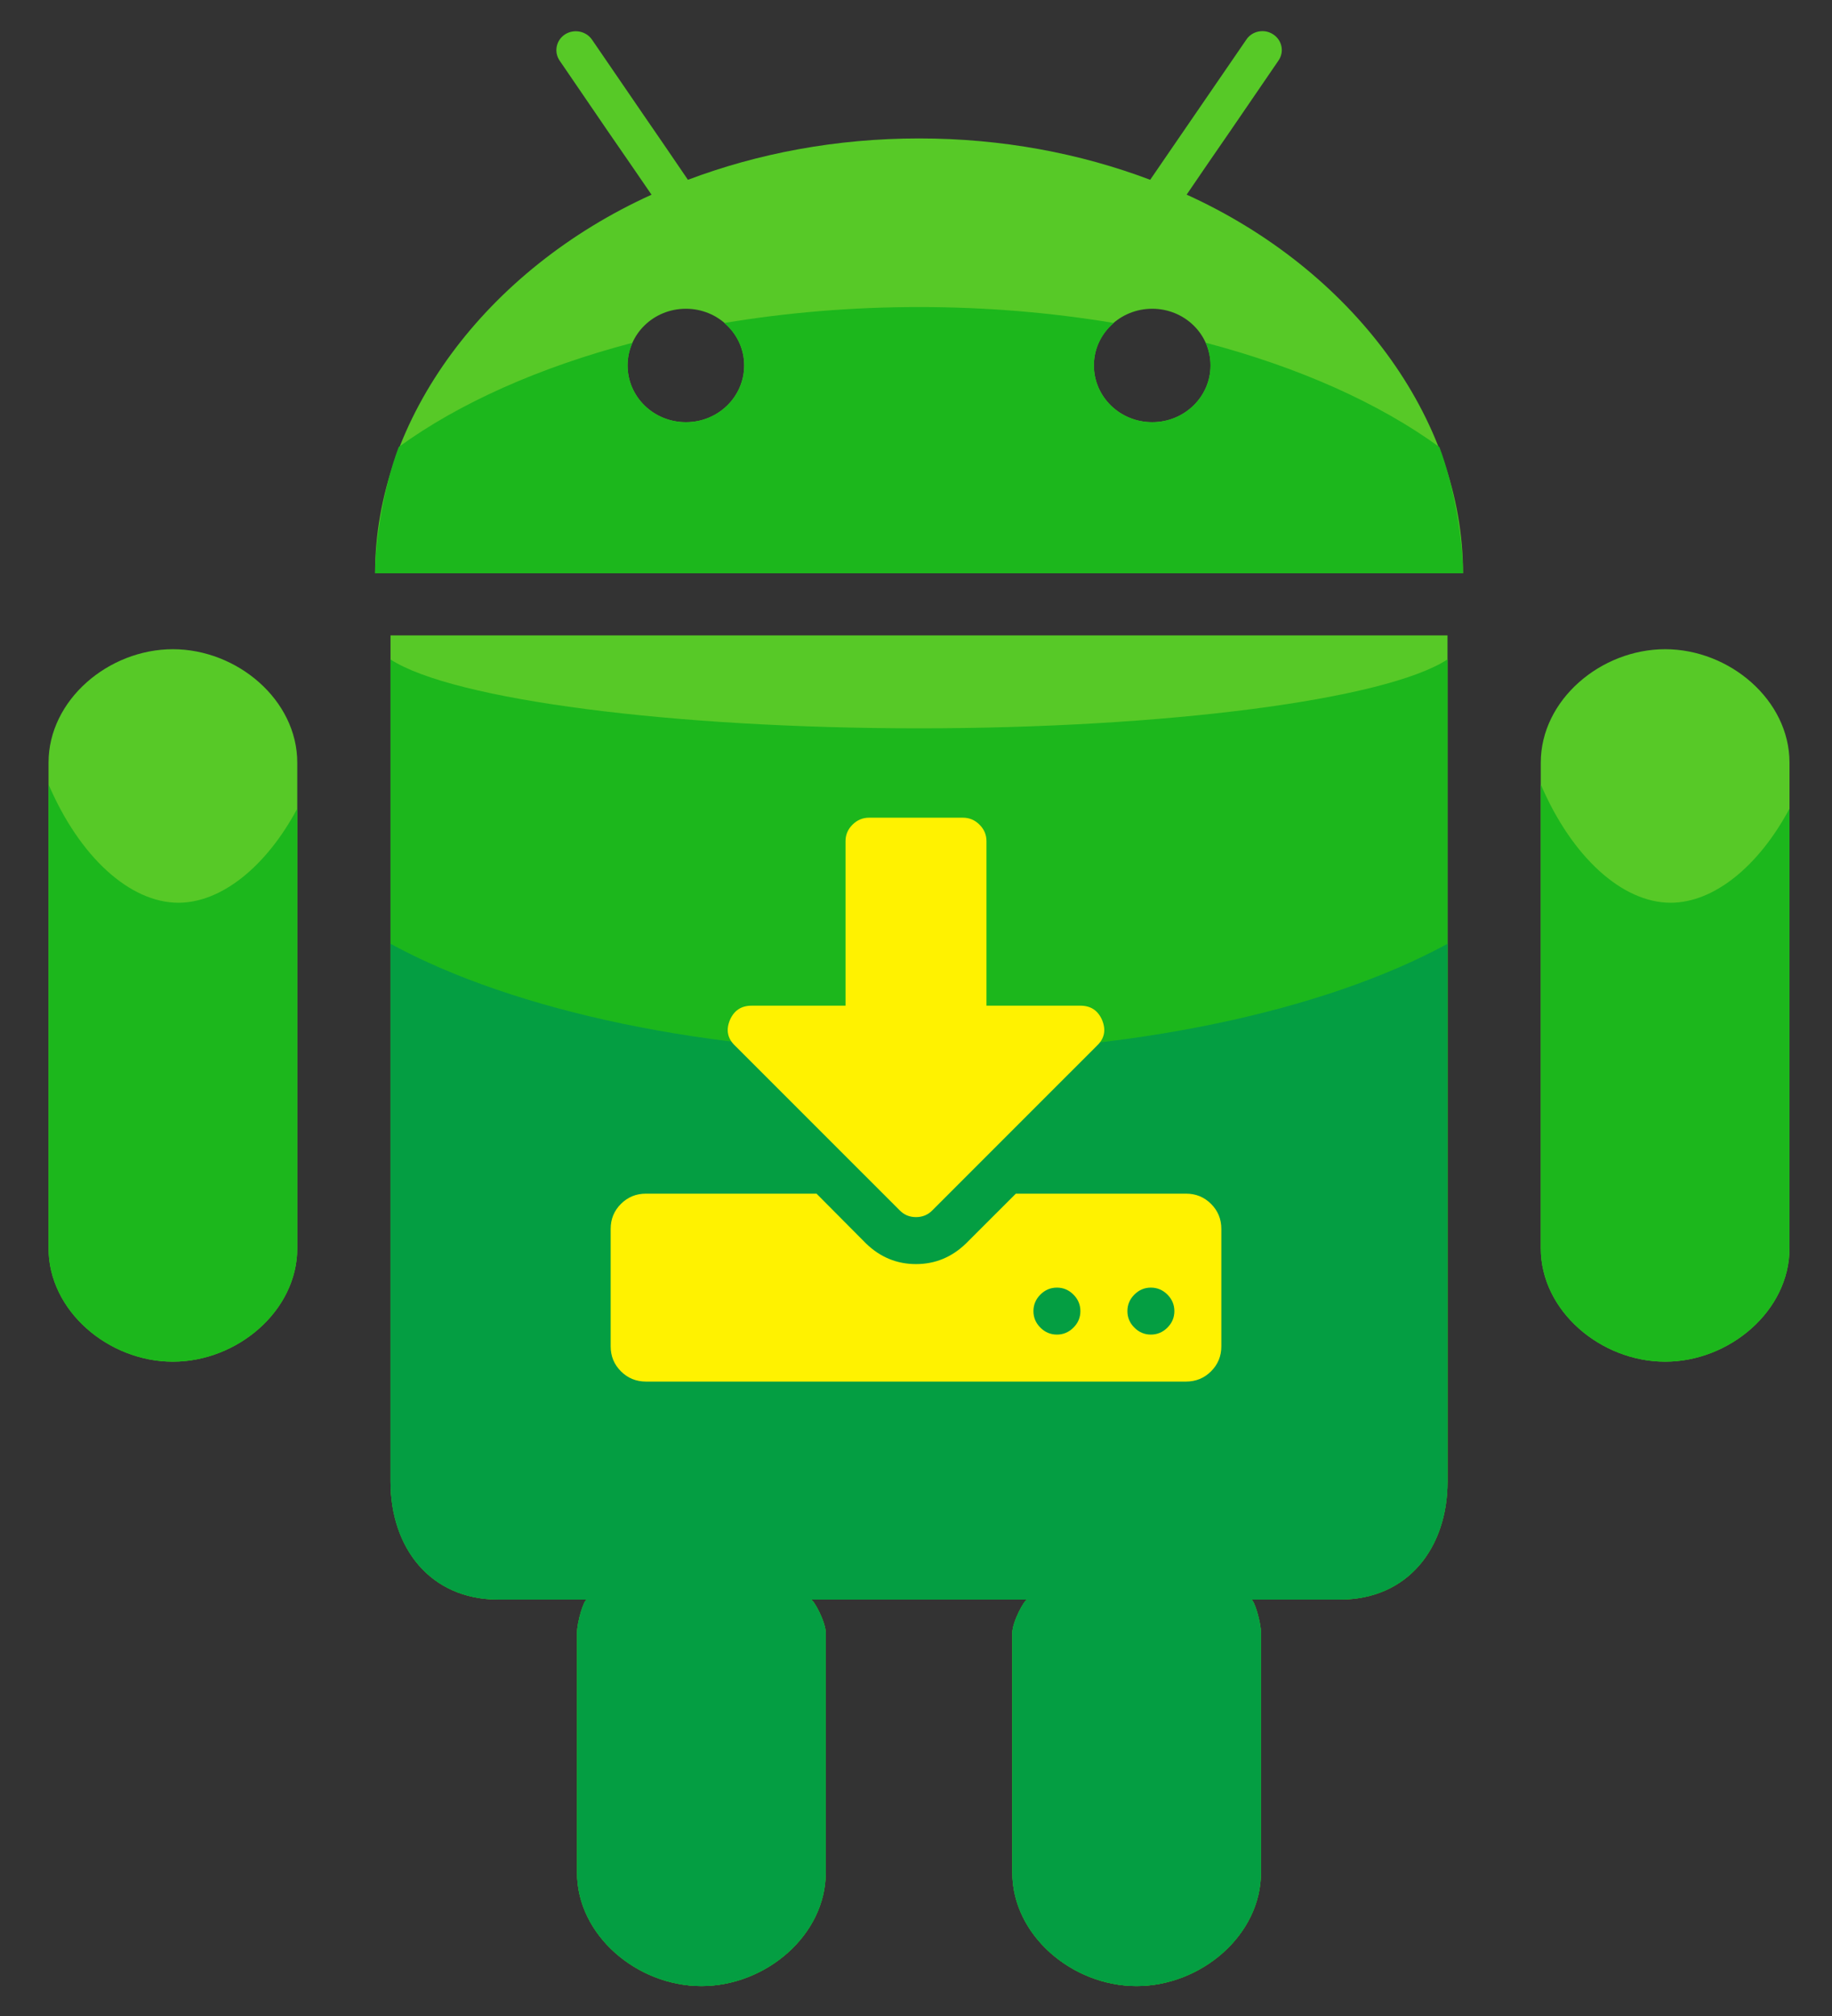
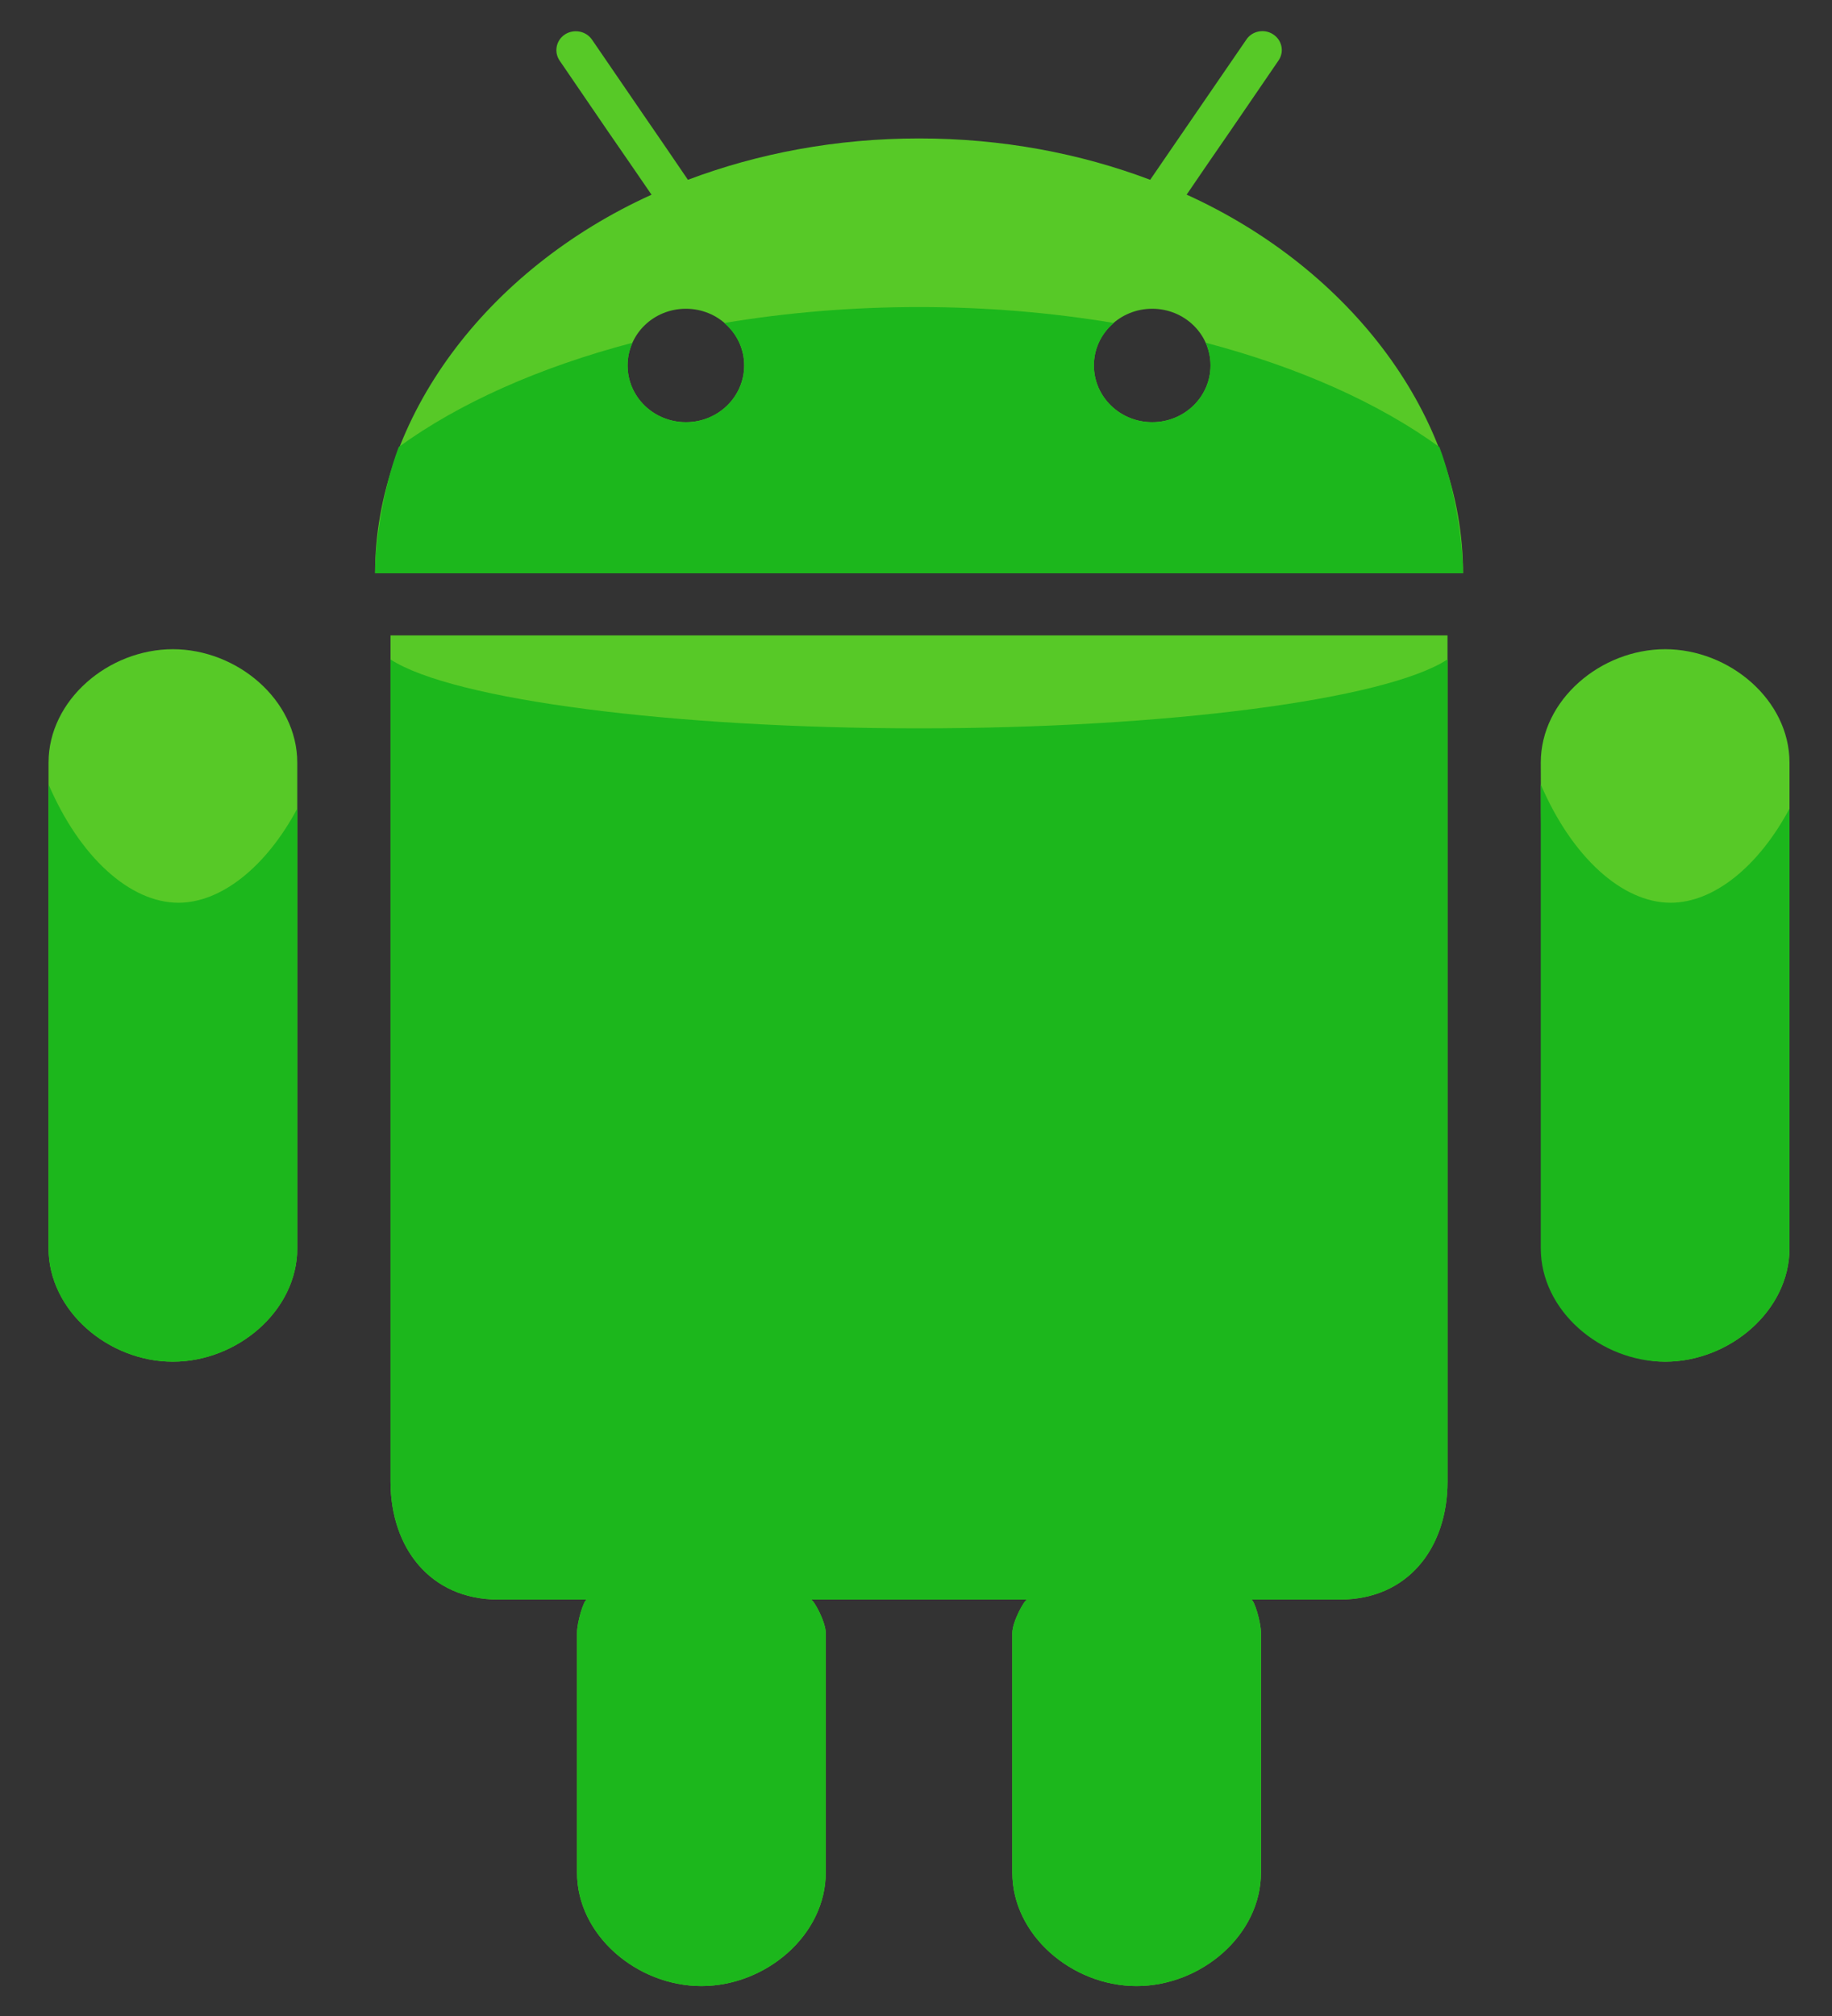
<svg xmlns="http://www.w3.org/2000/svg" width="30" height="33" viewBox="0 0 30 33" fill="none">
  <rect x="0" y="0" width="30" height="33" fill="#333333" stroke="none" />
  <path d="M6.395 10.401V24.252C6.395 25.334 7.045 26.183 8.158 26.183H9.611C9.561 26.183 9.449 26.55 9.449 26.73V30.653C9.449 31.678 10.432 32.51 11.486 32.51C12.54 32.51 13.522 31.678 13.522 30.653V26.73C13.522 26.55 13.326 26.183 13.277 26.183H16.823C16.774 26.183 16.577 26.55 16.577 26.73V30.653C16.577 31.678 17.558 32.51 18.611 32.51C19.667 32.51 20.649 31.678 20.649 30.653V26.73C20.649 26.55 20.538 26.183 20.488 26.183H21.944C23.057 26.183 23.704 25.334 23.704 24.252V10.401H6.278H6.395ZM2.831 10.627C1.777 10.627 0.795 11.458 0.795 12.483V20.433C0.795 21.458 1.777 22.289 2.831 22.289C3.885 22.289 4.868 21.458 4.868 20.433V12.484C4.868 11.458 3.885 10.627 2.831 10.627ZM19.432 3.186L19.788 2.665L20.143 2.15L20.936 0.991C21.035 0.848 20.994 0.656 20.848 0.562C20.703 0.466 20.503 0.506 20.409 0.649L19.199 2.412L18.835 2.943C17.684 2.508 16.403 2.266 15.05 2.266C13.699 2.266 12.415 2.509 11.265 2.943L10.903 2.412L10.545 1.891L9.695 0.65C9.597 0.507 9.399 0.469 9.252 0.563C9.107 0.658 9.067 0.849 9.164 0.992L9.956 2.151L10.312 2.667L10.669 3.187C7.969 4.411 6.142 6.837 6.142 9.383H23.958C23.958 6.837 22.131 4.411 19.432 3.186ZM11.232 6.911C10.703 6.911 10.277 6.495 10.277 5.982C10.277 5.468 10.703 5.054 11.232 5.054C11.759 5.054 12.186 5.468 12.186 5.982C12.186 6.495 11.76 6.911 11.232 6.911ZM18.868 6.911C18.34 6.911 17.913 6.495 17.913 5.982C17.913 5.468 18.34 5.054 18.868 5.054C19.396 5.054 19.823 5.468 19.823 5.982C19.823 6.495 19.396 6.911 18.868 6.911Z" fill="#57C927" />
  <path d="M2.922 14.777C2.128 14.777 1.304 14.028 0.795 12.84V20.433C0.795 21.459 1.777 22.29 2.831 22.29C3.885 22.29 4.868 21.459 4.868 20.433V13.236C4.359 14.19 3.622 14.777 2.922 14.777Z" fill="#1CB71C" />
-   <path d="M27.268 10.627C26.213 10.627 25.231 11.458 25.231 12.483V20.433C25.231 21.458 26.213 22.289 27.268 22.289C28.321 22.289 29.304 21.458 29.304 20.433V12.484C29.304 11.458 28.321 10.627 27.268 10.627Z" fill="#57C927" />
+   <path d="M27.268 10.627C26.213 10.627 25.231 11.458 25.231 12.483C25.231 21.458 26.213 22.289 27.268 22.289C28.321 22.289 29.304 21.458 29.304 20.433V12.484C29.304 11.458 28.321 10.627 27.268 10.627Z" fill="#57C927" />
  <path d="M27.358 14.777C26.564 14.777 25.74 14.028 25.231 12.84V20.433C25.231 21.458 26.213 22.29 27.268 22.29C28.321 22.29 29.304 21.458 29.304 20.433V13.236C28.795 14.19 28.059 14.777 27.358 14.777ZM15.049 11.922C11.023 11.922 7.413 11.456 6.395 10.795V24.252C6.395 25.334 7.044 26.183 8.158 26.183H9.611C9.561 26.183 9.449 26.55 9.449 26.73V30.653C9.449 31.678 10.432 32.51 11.486 32.51C12.54 32.51 13.522 31.678 13.522 30.653V26.73C13.522 26.55 13.326 26.183 13.277 26.183H16.823C16.774 26.183 16.577 26.55 16.577 26.73V30.653C16.577 31.678 17.558 32.51 18.611 32.51C19.667 32.51 20.649 31.678 20.649 30.653V26.73C20.649 26.55 20.538 26.183 20.488 26.183H21.944C23.057 26.183 23.704 25.334 23.704 24.252V10.794C22.686 11.456 19.077 11.922 15.049 11.922ZM19.823 5.981C19.823 6.495 19.395 6.911 18.868 6.911C18.34 6.911 17.913 6.495 17.913 5.981C17.913 5.702 18.04 5.457 18.239 5.287C17.233 5.119 16.162 5.026 15.049 5.026C13.937 5.026 12.866 5.119 11.859 5.287C12.059 5.456 12.187 5.702 12.187 5.981C12.187 6.495 11.76 6.911 11.232 6.911C10.703 6.911 10.277 6.495 10.277 5.981C10.277 5.85 10.306 5.725 10.357 5.611C8.83 6.013 7.519 6.598 6.529 7.317C6.28 7.973 6.142 8.874 6.142 9.383H23.957C23.957 8.874 23.82 7.973 23.571 7.318C22.581 6.598 21.27 6.012 19.744 5.61C19.796 5.727 19.822 5.853 19.823 5.981Z" fill="#1CB71C" />
-   <path d="M15.049 17.235C11.62 17.235 8.431 16.558 6.395 15.449V24.252C6.395 25.334 7.044 26.183 8.158 26.183H9.611C9.561 26.183 9.449 26.55 9.449 26.73V30.653C9.449 31.678 10.432 32.51 11.486 32.51C12.54 32.51 13.522 31.678 13.522 30.653V26.73C13.522 26.55 13.325 26.183 13.277 26.183H16.823C16.774 26.183 16.577 26.55 16.577 26.73V30.653C16.577 31.678 17.558 32.51 18.611 32.51C19.667 32.51 20.649 31.678 20.649 30.653V26.73C20.649 26.55 20.538 26.183 20.488 26.183H21.943C23.057 26.183 23.704 25.334 23.704 24.252V15.449C21.668 16.558 18.479 17.235 15.049 17.235Z" fill="#049E42" />
  <g clip-path="url(#clip0_280_1033)">
    <path d="M19.832 19.707C19.72 19.595 19.583 19.539 19.423 19.539H16.635L15.817 20.356C15.585 20.58 15.312 20.692 15 20.692C14.688 20.692 14.415 20.58 14.183 20.356L13.371 19.539H10.577C10.417 19.539 10.28 19.595 10.168 19.707C10.056 19.819 10 19.955 10 20.116V22.039C10 22.199 10.056 22.335 10.168 22.447C10.28 22.559 10.417 22.615 10.577 22.615H19.423C19.583 22.615 19.72 22.559 19.832 22.447C19.944 22.335 20 22.199 20 22.039V20.116C20 19.955 19.944 19.819 19.832 19.707ZM17.578 21.732C17.502 21.808 17.412 21.846 17.308 21.846C17.203 21.846 17.113 21.808 17.037 21.732C16.961 21.656 16.923 21.566 16.923 21.462C16.923 21.358 16.961 21.267 17.037 21.191C17.113 21.115 17.203 21.077 17.308 21.077C17.412 21.077 17.502 21.115 17.578 21.191C17.654 21.267 17.692 21.358 17.692 21.462C17.692 21.566 17.654 21.656 17.578 21.732ZM19.117 21.732C19.041 21.808 18.95 21.846 18.846 21.846C18.742 21.846 18.652 21.808 18.576 21.732C18.5 21.656 18.462 21.566 18.462 21.462C18.462 21.358 18.5 21.267 18.576 21.191C18.652 21.115 18.742 21.077 18.846 21.077C18.95 21.077 19.041 21.115 19.117 21.191C19.193 21.267 19.231 21.358 19.231 21.462C19.231 21.566 19.193 21.656 19.117 21.732Z" fill="#FFF200" />
    <path d="M14.73 19.809C14.802 19.885 14.892 19.923 15 19.923C15.108 19.923 15.198 19.885 15.271 19.809L17.963 17.117C18.087 17 18.115 16.86 18.047 16.696C17.979 16.54 17.861 16.462 17.692 16.462H16.154V13.769C16.154 13.665 16.116 13.575 16.04 13.499C15.964 13.423 15.873 13.385 15.769 13.385H14.231C14.127 13.385 14.037 13.423 13.96 13.499C13.884 13.575 13.846 13.665 13.846 13.769V16.462H12.308C12.139 16.462 12.021 16.54 11.953 16.696C11.885 16.86 11.913 17 12.037 17.117L14.73 19.809Z" fill="#FFF200" />
  </g>
  <defs>
    <clipPath id="clip0_280_1033">
-       <rect width="10" height="10" fill="white" transform="translate(10 13)" />
-     </clipPath>
+       </clipPath>
  </defs>
</svg>